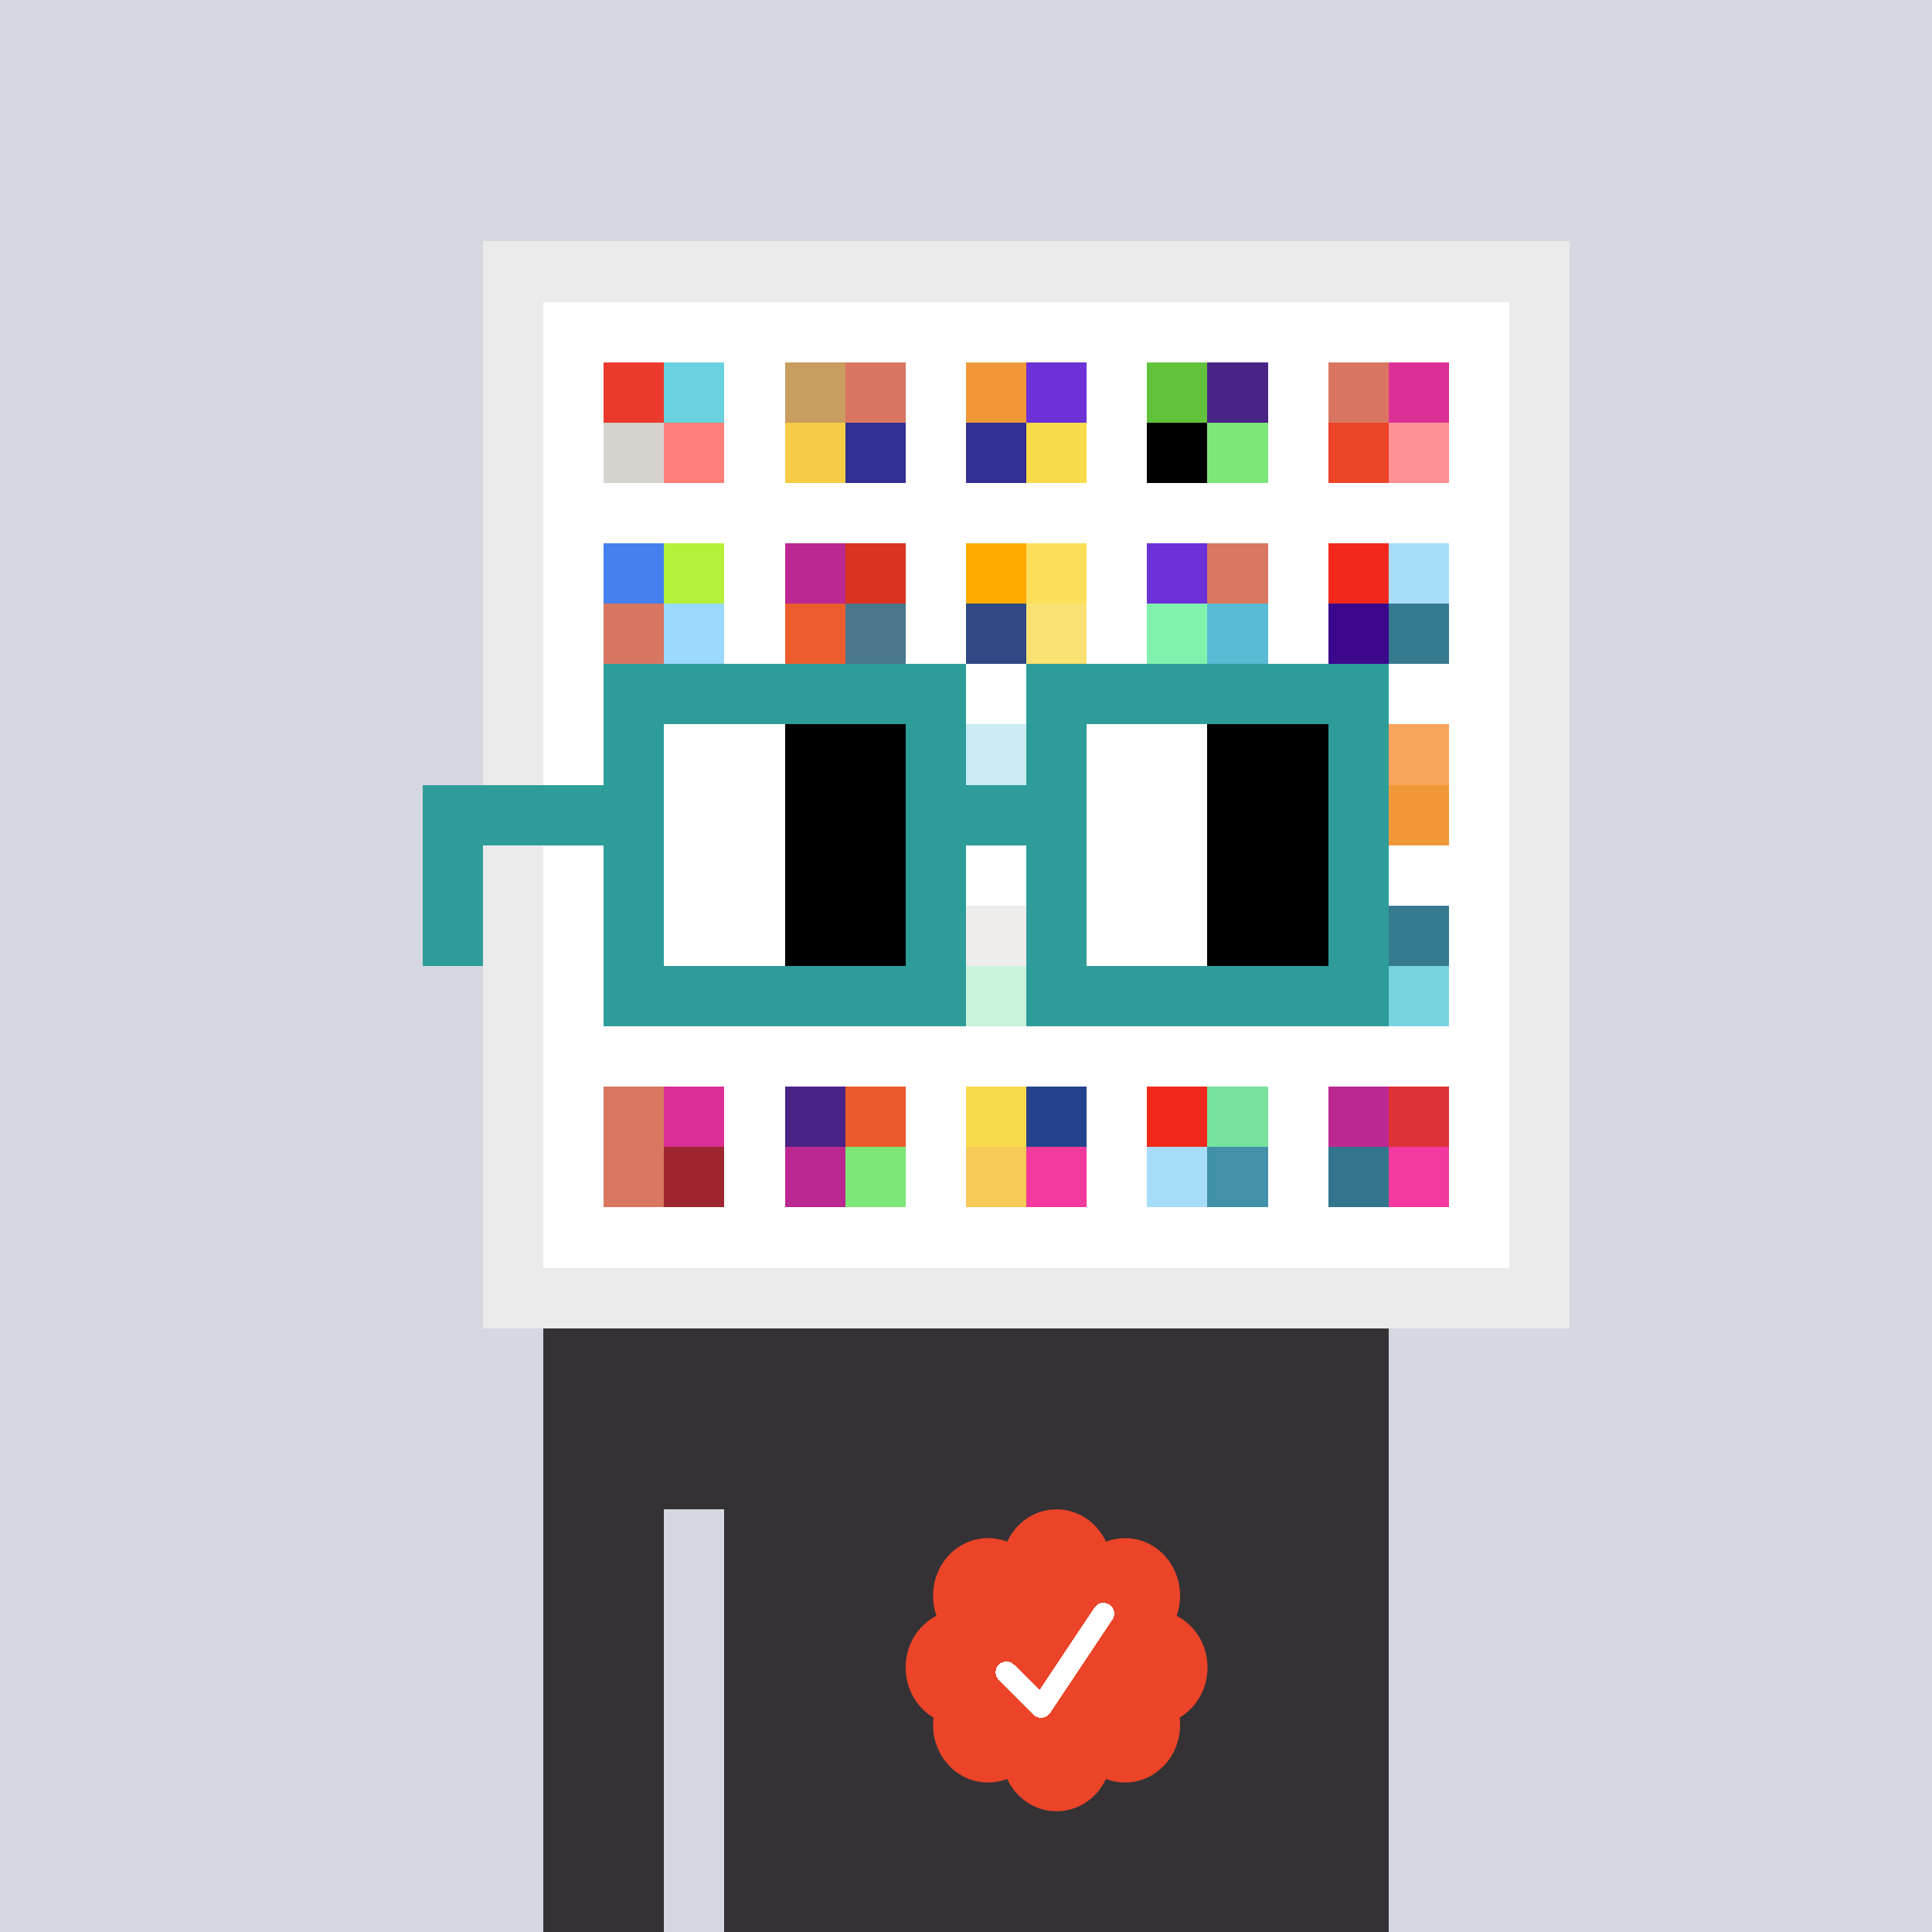
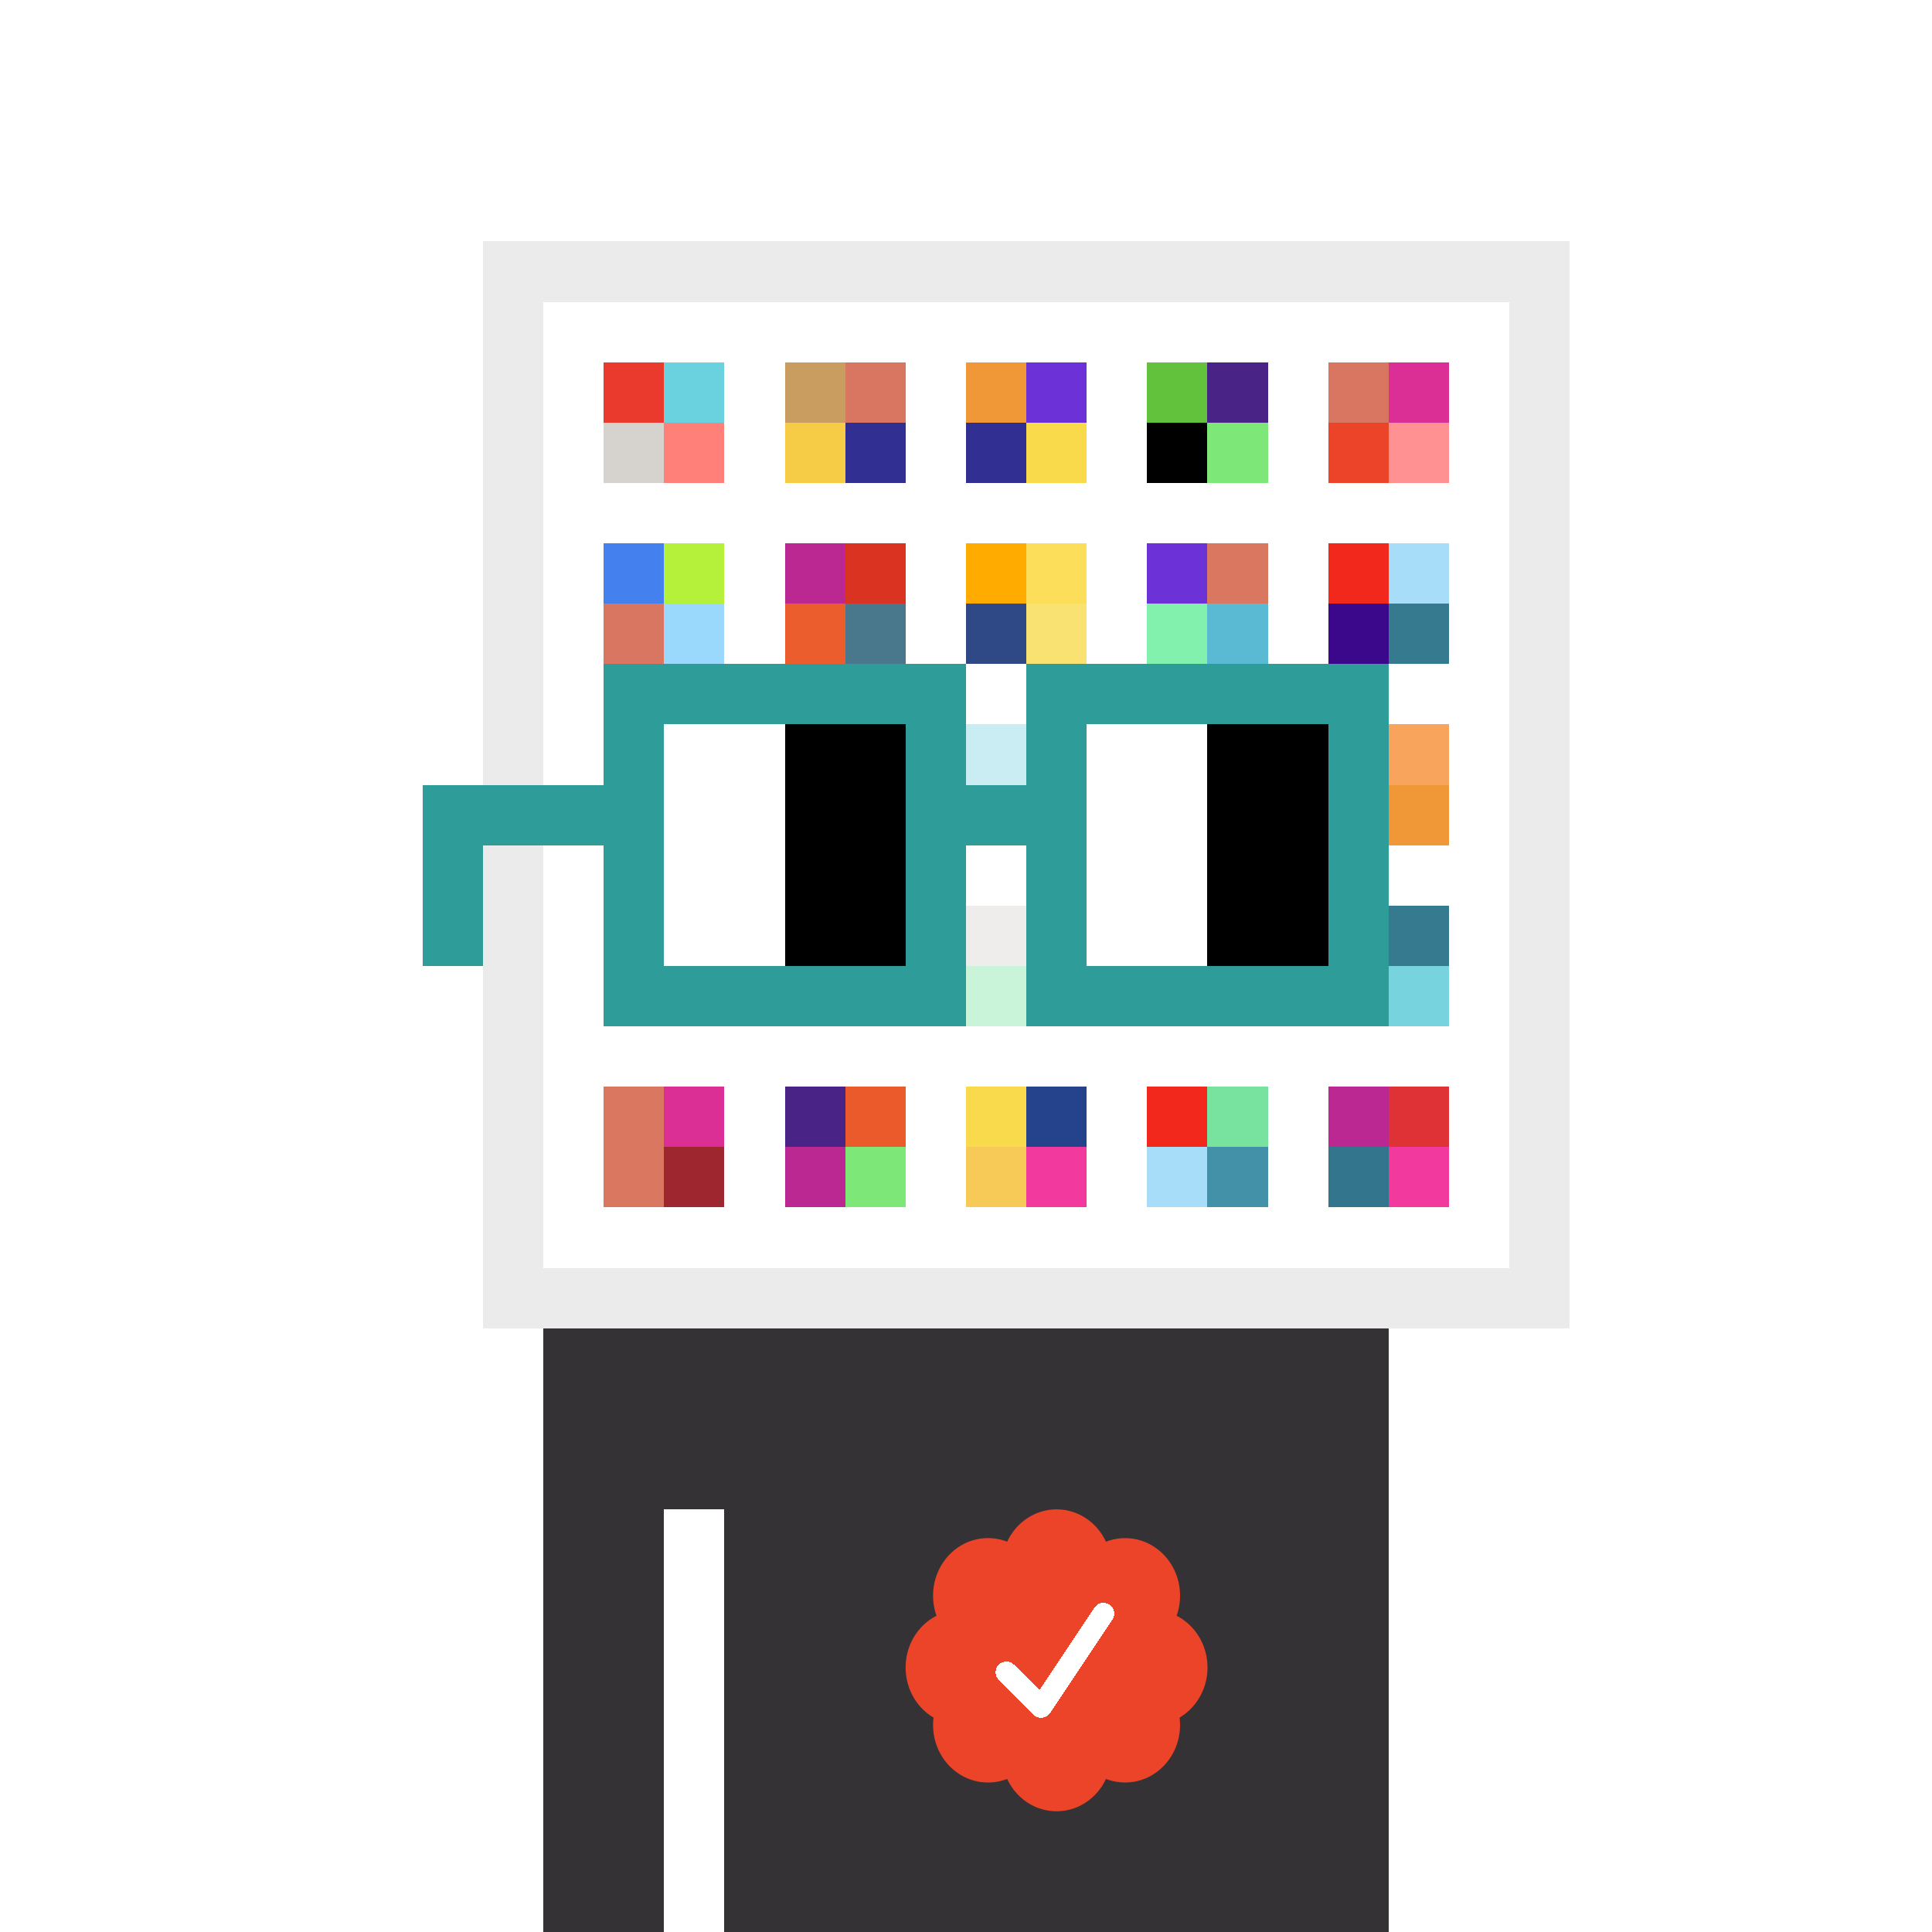
<svg xmlns="http://www.w3.org/2000/svg" viewBox="0 0 320 320" width="2000" height="2000" shape-rendering="crispEdges">
  <defs>
    <style>.check{fill: #EB4429}</style>
  </defs>
-   <path fill="#D5D7E1" d="M0 0h320v320H0z" />
  <path fill="#EBEBEB" d="M80 40h180v180H80z" />
  <path fill="#FFFFFF" d="M90 50h160v160H90z" />
  <path fill="#EA3A2D" d="M100 60h10v10h-10z" />
  <path fill="#D6D3CE" d="M100 70h10v10h-10z" />
  <path fill="#6AD1DE" d="M110 60h10v10h-10z" />
  <path fill="#FF8079" d="M110 70h10v10h-10z" />
  <path fill="#C99C5F" d="M130 60h10v10h-10z" />
  <path fill="#F6CB45" d="M130 70h10v10h-10z" />
  <path fill="#D97661" d="M140 60h10v10h-10z" />
  <path fill="#322F92" d="M140 70h10v10h-10z" />
  <path fill="#F09837" d="M160 60h10v10h-10z" />
  <path fill="#322F92" d="M160 70h10v10h-10z" />
  <path fill="#6C31D7" d="M170 60h10v10h-10z" />
  <path fill="#F9DA4A" d="M170 70h10v10h-10z" />
  <path fill="#63C23C" d="M190 60h10v10h-10z" />
  <path fill="#000000" d="M190 70h10v10h-10z" />
  <path fill="#4A2387" d="M200 60h10v10h-10z" />
  <path fill="#7DE778" d="M200 70h10v10h-10z" />
  <path fill="#D97661" d="M220 60h10v10h-10z" />
  <path fill="#EB4429" d="M220 70h10v10h-10z" />
  <path fill="#DB2F96" d="M230 60h10v10h-10z" />
  <path fill="#FF9193" d="M230 70h10v10h-10z" />
  <path fill="#4581EE" d="M100 90h10v10h-10z" />
  <path fill="#D97661" d="M100 100h10v10h-10z" />
  <path fill="#B5F13B" d="M110 90h10v10h-10z" />
  <path fill="#9AD9FB" d="M110 100h10v10h-10z" />
  <path fill="#BB2891" d="M130 90h10v10h-10z" />
  <path fill="#EB5D2D" d="M130 100h10v10h-10z" />
  <path fill="#DA3321" d="M140 90h10v10h-10z" />
  <path fill="#49788D" d="M140 100h10v10h-10z" />
  <path fill="#FFAB00" d="M160 90h10v10h-10z" />
  <path fill="#2E4985" d="M160 100h10v10h-10z" />
  <path fill="#FCDE5B" d="M170 90h10v10h-10z" />
  <path fill="#FAE272" d="M170 100h10v10h-10z" />
  <path fill="#6C31D7" d="M190 90h10v10h-10z" />
  <path fill="#83F1AE" d="M190 100h10v10h-10z" />
  <path fill="#D97760" d="M200 90h10v10h-10z" />
  <path fill="#5ABAD3" d="M200 100h10v10h-10z" />
  <path fill="#F2281C" d="M220 90h10v10h-10z" />
  <path fill="#3B088C" d="M220 100h10v10h-10z" />
  <path fill="#A7DDF9" d="M230 90h10v10h-10z" />
  <path fill="#367A8F" d="M230 100h10v10h-10z" />
  <path fill="#77D3DE" d="M160 120h10v10h-10z" />
  <path fill="#F9A45C" d="M230 120h10v10h-10z" />
  <path fill="#F09837" d="M230 130h10v10h-10z" />
  <path fill="#D6D3CE" d="M160 150h10v10h-10z" />
  <path fill="#77E39F" d="M160 160h10v10h-10z" />
  <path fill="#367A8F" d="M230 150h10v10h-10z" />
  <path fill="#77D3DE" d="M230 160h10v10h-10z" />
  <path fill="#D97760" d="M100 180h10v10h-10z" />
  <path fill="#D97760" d="M100 190h10v10h-10z" />
  <path fill="#DB2F96" d="M110 180h10v10h-10z" />
  <path fill="#9D262F" d="M110 190h10v10h-10z" />
  <path fill="#4A2387" d="M130 180h10v10h-10z" />
  <path fill="#BB2891" d="M130 190h10v10h-10z" />
  <path fill="#EB5A2A" d="M140 180h10v10h-10z" />
  <path fill="#7DE778" d="M140 190h10v10h-10z" />
  <path fill="#F9DA4D" d="M160 180h10v10h-10z" />
  <path fill="#F7CA57" d="M160 190h10v10h-10z" />
  <path fill="#25438C" d="M170 180h10v10h-10z" />
  <path fill="#F2399D" d="M170 190h10v10h-10z" />
  <path fill="#F2281C" d="M190 180h10v10h-10z" />
  <path fill="#A7DDF9" d="M190 190h10v10h-10z" />
  <path fill="#77E39F" d="M200 180h10v10h-10z" />
  <path fill="#4291A8" d="M200 190h10v10h-10z" />
  <path fill="#BB2891" d="M220 180h10v10h-10z" />
  <path fill="#33758D" d="M220 190h10v10h-10z" />
  <path fill="#DE3237" d="M230 180h10v10h-10z" />
  <path fill="#F2399D" d="M230 190h10v10h-10z" />
  <path fill="#343235" d="M90 220h20v100H90V220Zm20 0h10v30h-10v-30Zm10 0h110v100H120V220Z" />
  <path class="check" shape-rendering="geometricPrecision" d="M200 276.191c0-3.762-2.083-7.024-5.114-8.572a9.97 9.97 0 0 0 .567-3.333c0-5.262-4.072-9.519-9.091-9.519-1.118 0-2.19.199-3.18.595-1.472-3.184-4.586-5.362-8.181-5.362-3.595 0-6.704 2.184-8.182 5.357a8.604 8.604 0 0 0-3.182-.595c-5.023 0-9.09 4.262-9.09 9.524 0 1.176.198 2.295.565 3.333-3.028 1.548-5.112 4.805-5.112 8.572 0 3.559 1.862 6.661 4.624 8.299-.048.405-.077.81-.077 1.225 0 5.262 4.067 9.523 9.09 9.523 1.12 0 2.191-.204 3.179-.594 1.476 3.175 4.586 5.356 8.183 5.356 3.6 0 6.71-2.181 8.183-5.356.988.387 2.059.59 3.18.59 5.024 0 9.091-4.263 9.091-9.525 0-.413-.029-.818-.079-1.22 2.757-1.637 4.626-4.739 4.626-8.296v-.002Z" />
  <path fill="#fff" d="m184.249 268.252-10.319 15.476a1.785 1.785 0 0 1-2.478.496l-.274-.224-5.75-5.75a1.784 1.784 0 1 1 2.524-2.524l4.214 4.207 9.106-13.666a1.787 1.787 0 0 1 2.476-.493 1.784 1.784 0 0 1 .501 2.476v.002Z" />
  <path fill="#FFFFFF" fill-opacity=".6" d="M160 120h10v50h-10z" />
  <path fill="#fff" d="M130 120h-20v10h20v-10Zm0 10h-20v10h20v-10Zm0 10h-20v10h20v-10Zm0 10h-20v10h20v-10Z" />
  <path fill="#000" d="M150 120h-20v10h20v-10Zm0 10h-20v10h20v-10Zm0 10h-20v10h20v-10Zm0 10h-20v10h20v-10Z" />
  <path fill="#fff" d="M200 120h-20v10h20v-10Zm0 10h-20v10h20v-10Zm0 10h-20v10h20v-10Zm0 10h-20v10h20v-10Z" />
  <path fill="#000" d="M220 120h-20v10h20v-10Zm0 10h-20v10h20v-10Zm0 10h-20v10h20v-10Zm0 10h-20v10h20v-10Z" />
  <path fill="#2E9D9A" d="M160 110h-60v10h60v-10Zm70 0h-60v10h60v-10Zm-120 10h-10v10h10v-10Zm50 0h-10v10h10v-10Zm20 0h-10v10h10v-10Zm50 0h-10v10h10v-10Zm0 10h-10v10h10v-10Zm-120 10h-10v10h10v-10Zm50 0h-10v10h10v-10Zm20 0h-10v10h10v-10Zm50 0h-10v10h10v-10Zm-150 0H70v10h10v-10Zm0 10H70v10h10v-10Zm30 0h-10v10h10v-10Zm50 0h-10v10h10v-10Zm20 0h-10v10h10v-10Zm50 0h-10v10h10v-10Zm-70 10h-60v10h60v-10Zm70 0h-60v10h60v-10Zm-120-30H70v10h40v-10Zm70 0h-30v10h30v-10Z" />
</svg>